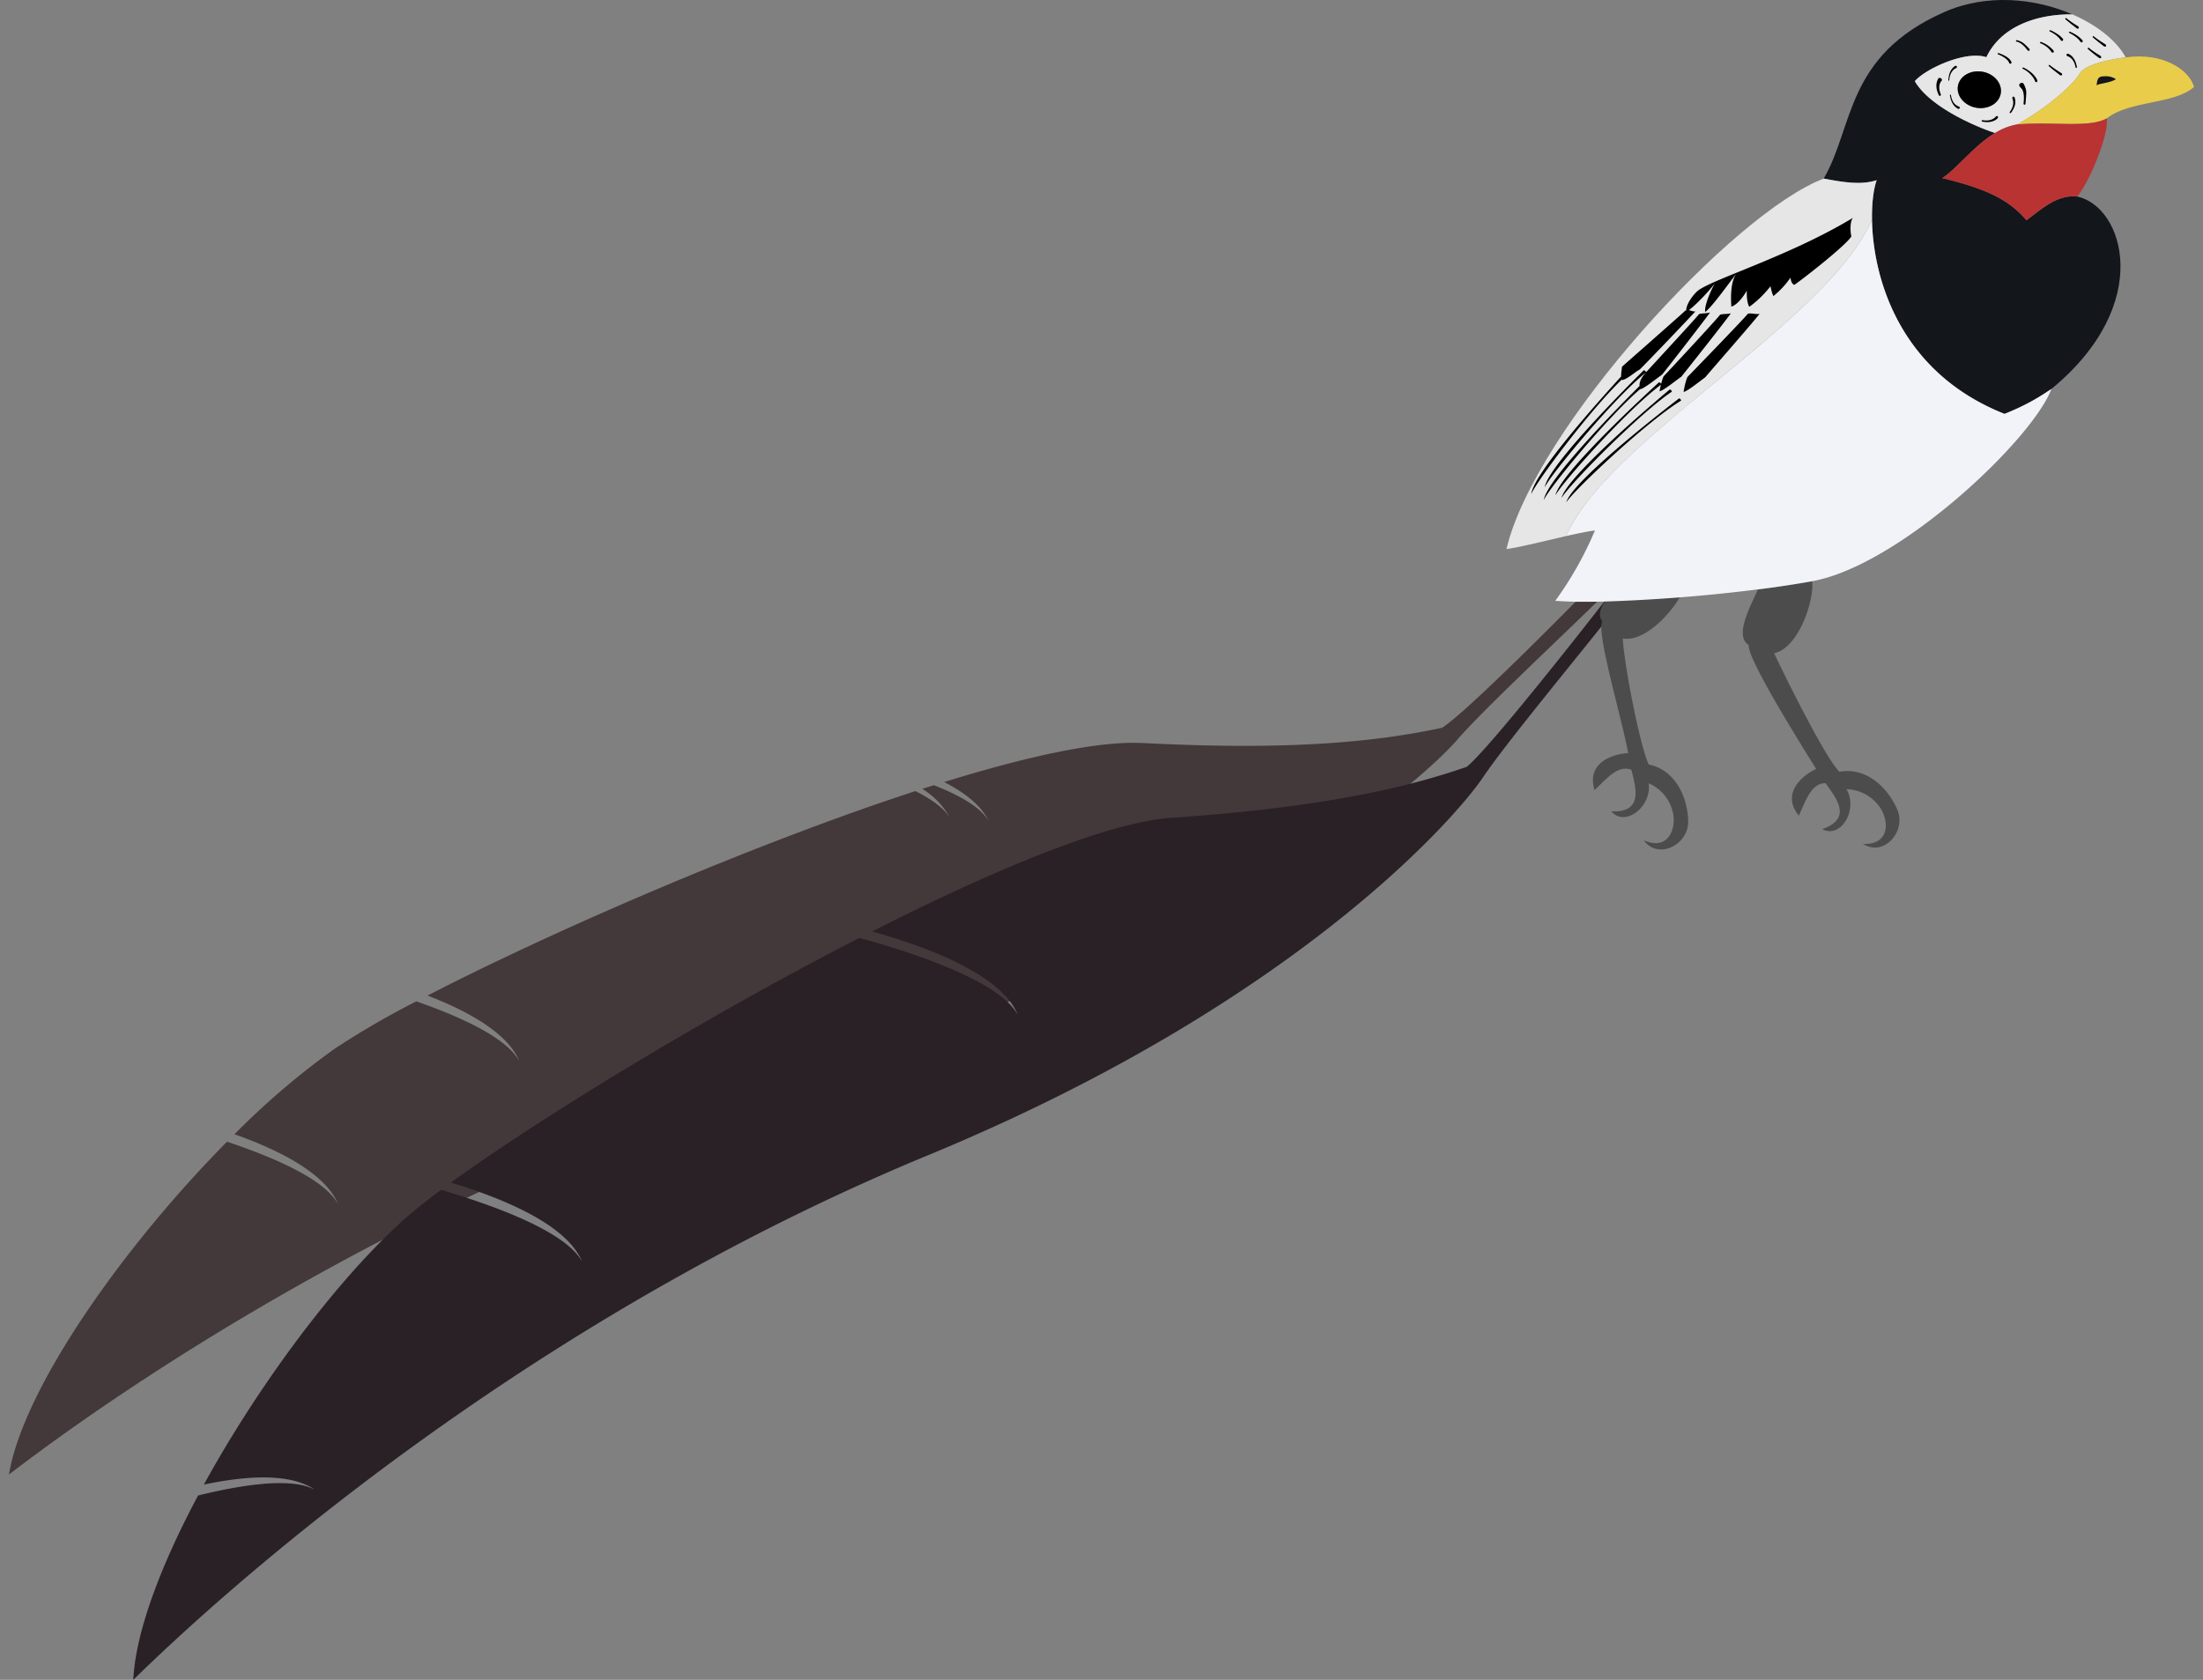
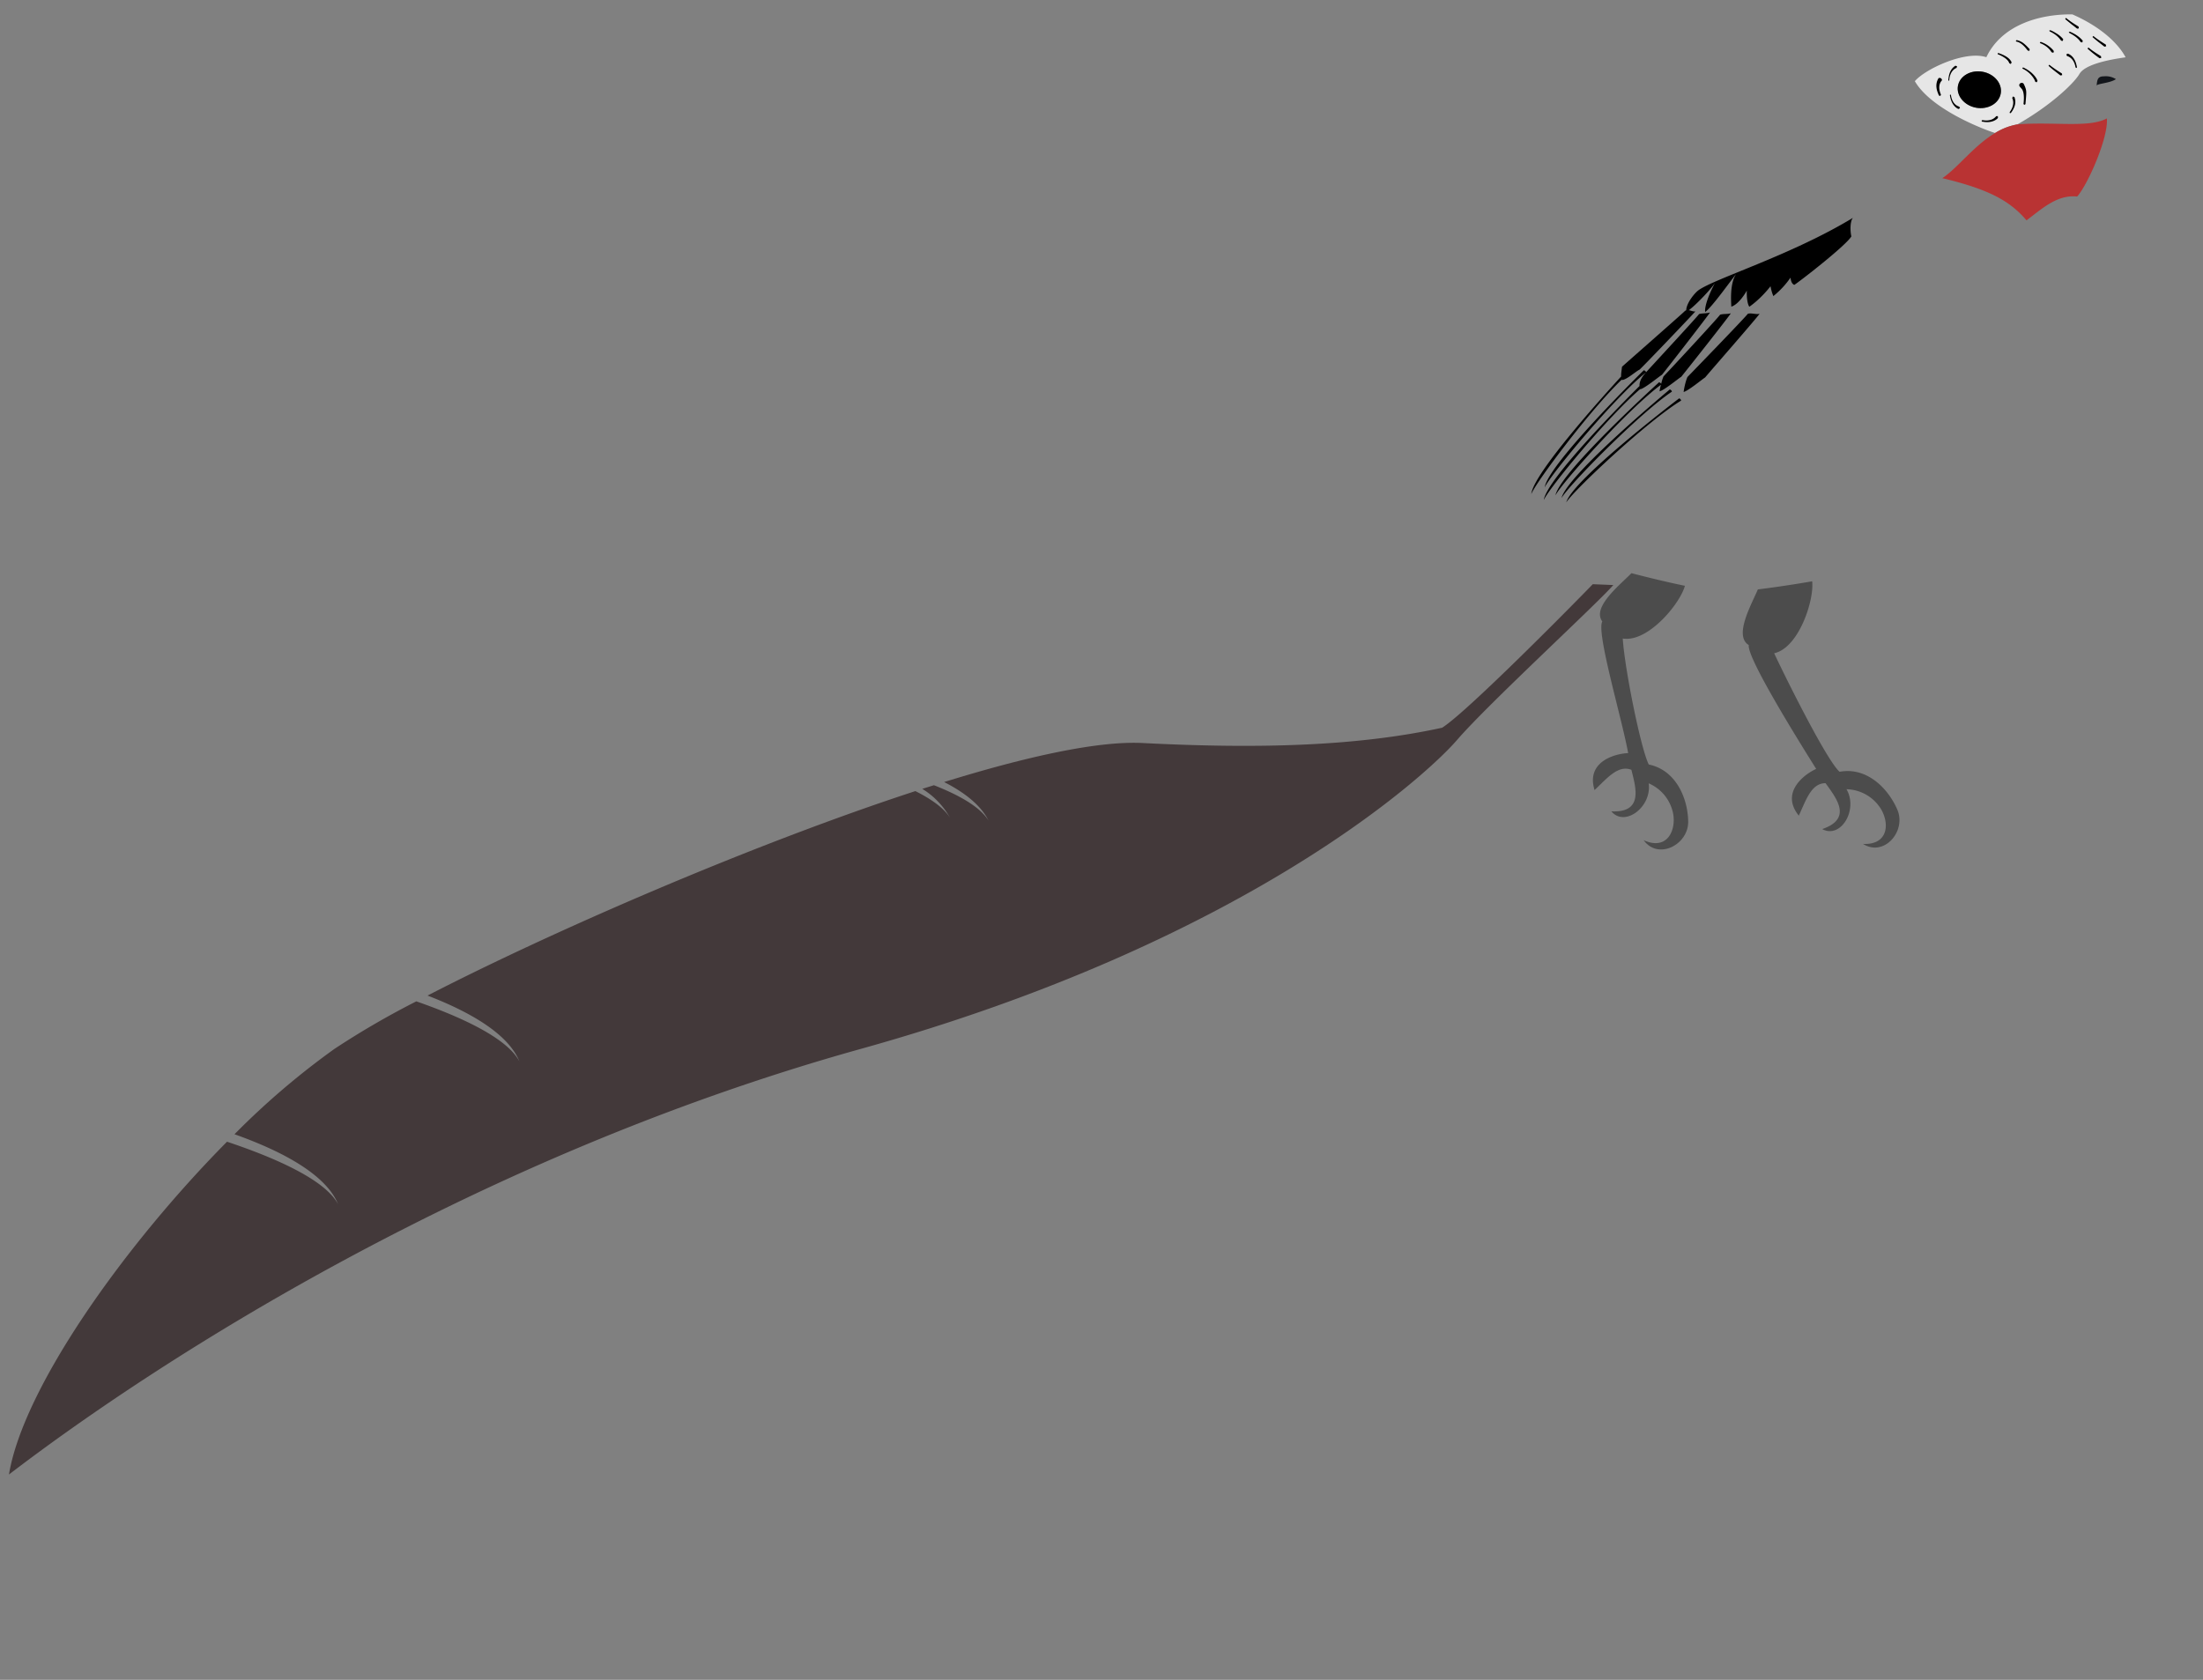
<svg xmlns="http://www.w3.org/2000/svg" width="236" height="180" fill="none">
  <rect width="100%" height="100%" fill="#808080" stroke="none" />
  <path fill="#43393A" fill-rule="evenodd" d="M101.14 83.8c8.87-2.75 16.53-4.43 21.29-4.18 12.34.63 22.91.36 32.06-1.64 2.66-1.67 14-13.17 16.14-15.38l2.2.09c-1.96 2.22-13.4 12.73-16.74 16.6-3.33 3.87-22.76 21.65-63.86 33.1C51.13 123.84 17.35 145.45.96 158c1.54-9.3 12.34-24.52 23.36-35.66 4.97 1.66 10.5 4.03 11.9 6.7-1.32-3.24-6.12-5.73-11.1-7.5a83 83 0 0 1 10.7-9.14 89.41 89.41 0 0 1 8.78-5.1c4.73 1.65 9.7 3.9 11.04 6.43-1.21-2.97-5.33-5.31-9.84-7.05C59 99.87 80.46 90.52 98.06 84.77c1.7.85 3.04 1.8 3.7 2.84a8.46 8.46 0 0 0-2.96-3.08l1.25-.39c2.7 1.06 4.94 2.32 5.84 3.78-.81-1.63-2.55-3-4.75-4.12Z" clip-rule="evenodd" />
-   <path fill="#2A2126" fill-rule="evenodd" d="M21.84 159.08c5.45-9.93 12.98-20.23 19.71-26.78.63-.62 1.25-1.2 1.87-1.75.98-.86 2.27-1.9 3.83-3.05 5.48 1.61 13.39 4.44 15.11 7.71-1.57-3.89-8.16-6.7-14.06-8.49 9.48-6.87 27.17-17.7 43.77-26.22 5.37 1.47 15.04 4.58 16.96 8.24-1.72-4.23-9.37-7.18-15.6-8.93 13.05-6.63 25.26-11.7 32.05-12.18 8.51-.58 16.12-1.5 22.93-3.01a77.99 77.99 0 0 0 8.72-2.45c2.43-1.98 12.84-15.26 14.73-17.71l1.8-.06c-1.7 2.44-11.93 14.63-14.78 18.88-2.85 4.24-20.02 24.21-59.44 40.5C60 140.06 29.05 165.56 14.28 180c.24-5.11 2.95-12.28 6.94-19.75 4.79-1.18 10.07-1.97 12.52-.61-2.6-1.8-7.24-1.54-11.9-.56Z" clip-rule="evenodd" />
  <path fill="#4C4C4C" fill-rule="evenodd" d="M194.56 82.39c-2.03-3.24-7.43-11.93-7.22-13.27-1.66-1 .36-4.47.97-5.96 2.07-.26 4.04-.56 5.81-.87h.01c.24 1.96-1.4 7.12-4.07 7.71 1.4 2.99 5.68 11.55 7.01 12.7 2.92-.54 5.2 1.77 6.19 4.07.98 2.3-1.43 5.09-3.68 3.66 2.6.12 2.88-2.02 1.97-3.66a4.46 4.46 0 0 0-3.74-2.2c1.28 2.23-.63 5.35-2.6 4.27 3.18-1.09 1.6-3.18.5-4.72l-.15-.2c-1.53.02-2.06 1.76-2.86 3.48-2.02-2.5.62-4.46 1.87-5.01ZM174.42 80.7c-.68-3.76-3.44-12.94-2.77-14.11-1.16-1.54 2-4 3.12-5.17 2.02.52 3.97.99 5.72 1.35h.01c-.51 1.91-3.96 6.1-6.66 5.65.21 3.3 1.97 11.94 2.79 13.5 2.9.6 4.17 3.59 4.22 6.08.06 2.5-3.21 4.2-4.77 2.03 2.36 1.08 3.42-.8 3.19-2.66a4.45 4.45 0 0 0-2.65-3.43c.35 2.54-2.58 4.72-4 3 3.35.16 2.66-2.37 2.21-4.2l-.06-.25c-1.43-.55-2.57.87-3.95 2.17-.95-3.07 2.23-3.91 3.6-3.96Z" clip-rule="evenodd" />
-   <path fill="#13161B" fill-rule="evenodd" d="M222.52 21.06c4.97 1.05 8.32 11.5-2.76 20.62-.98.65-2.45 1.65-5.03 2.67-11.34-4.5-14.1-14.7-14.19-20.83-.03-1.9.2-3.4.5-4.21-1.67.54-3.54.23-5.67-.18 3.24-5.55 2.3-13.14 12.9-17.83 4.58-2.03 9.79-1.48 13.73.24-3.62-.05-7.6 1.18-9.2 4.59-2.26-.75-6.58 1.27-7.68 2.57 1.81 3.1 7.66 5.27 8.6 5.55-2.3 1.38-4.07 3.82-5.65 4.83 4.99 1.2 7.27 2.46 9.02 4.52 1.57-1.15 3.25-2.78 5.43-2.54Z" clip-rule="evenodd" />
  <path fill="#E6E6E6" fill-rule="evenodd" d="M222 1.54c2.67 1.16 4.76 2.84 5.71 4.6-1.32.19-4.3.66-4.95 1.79-.66 1.12-3.34 3.55-6.65 5.4a6.7 6.7 0 0 0-2.38.92c-.95-.28-6.8-2.45-8.6-5.55 1.1-1.3 5.4-3.32 7.66-2.57 1.62-3.41 5.6-4.63 9.21-4.59Zm-9.6 6.15c-1.25-.23-2.44.44-2.65 1.5-.2 1.06.68 2.12 1.94 2.35 1.26.23 2.45-.44 2.64-1.5.2-1.06-.66-2.11-1.92-2.35Z" clip-rule="evenodd" />
-   <path fill="#E9CC4A" fill-rule="evenodd" d="M227.71 6.15c3.99-.57 6.82 1.32 7.33 3.17-2.17 1.9-6.88 1.41-9.35 3.37-1.88 1.05-5.7.32-9.58.64 3.31-1.85 6-4.28 6.65-5.4.65-1.13 3.63-1.6 4.95-1.78Z" clip-rule="evenodd" />
  <path fill="#B93333" fill-rule="evenodd" d="M225.7 12.69c.19 2.02-2.04 7.1-3.18 8.37-2.18-.24-3.86 1.4-5.43 2.55-1.75-2.07-4.03-3.33-9.02-4.52 1.58-1.02 3.36-3.46 5.66-4.84a6.7 6.7 0 0 1 2.38-.92c3.89-.31 7.7.4 9.58-.64Z" clip-rule="evenodd" />
-   <path fill="#E6E6E6" fill-rule="evenodd" d="M167.78 57.44c-2.21.5-4.76 1.16-6.4 1.4 3.06-12.97 24.33-36.07 33.99-39.7 2.13.4 4 .71 5.67.17-.3.82-.53 2.32-.5 4.22-4.76 11.02-28.27 23.47-32.76 33.91Z" clip-rule="evenodd" />
-   <path fill="#F2F3F8" fill-rule="evenodd" d="M188.3 63.16a178.37 178.37 0 0 1-16.44 1.3c-1.11.02-2.14.03-3.07.02-.82-.02-1.54-.05-2.18-.1a37.38 37.38 0 0 0 4.25-7.54c-.8.1-1.88.33-3.08.6 4.5-10.44 28-22.89 32.76-33.91.1 6.11 2.85 16.33 14.2 20.82 2.57-1.02 4.04-2.02 5.02-2.67-2.03 5.42-16.28 18.92-25.63 20.6h-.01c-1.77.32-3.74.62-5.81.88Z" clip-rule="evenodd" />
  <path fill="#13161B" fill-rule="evenodd" d="M224.6 9.2c.07-.65.1-1.02.78-1.02a2 2 0 0 1 1.29.3c-.64.45-2.08.47-2.08.72Z" clip-rule="evenodd" />
  <path fill="#000" d="M211.68 11.54c1.27.23 2.45-.44 2.65-1.5.2-1.07-.67-2.12-1.94-2.35-1.26-.23-2.44.44-2.64 1.5-.2 1.06.67 2.11 1.93 2.35Z" />
  <path fill="#000" fill-rule="evenodd" d="M176.34 39.9c-3.32 2.63-10.2 10.91-10.86 12.32.39-2.54 10.62-12.55 10.62-12.55s.2.06.24.22Zm-.7 1.46c-.03-.35.12-.77.5-1.24.04-.03.1-.11.2-.23 1.02-1.13 5.43-5.88 5.68-6.24.41-.1.81-.05 1.17-.17-.33.51-4.64 6.06-5.15 6.68-.34.21-1.85 1.46-2.32 1.55v-.03c-3.49 3-9.73 10.55-10.34 11.9.34-2.27 8.47-10.44 10.26-12.22Zm-1.97-1.01c-.02-.17.01-.4.09-1.05.32-.3 6.34-5.58 6.69-5.93.06-.07.13-.1.19-.13.02-.75.85-1.77 1.26-2.1 1.65-1.26 9.95-3.76 16.6-7.8-.34.39-.29 1.51-.17 1.99-.58 1-5.65 4.92-6.12 5.2-.2-.11-.34-.28-.4-.78a9.26 9.26 0 0 1-1.84 1.98c-.1-.28-.18-.44-.3-1.06-.3.4-1.19 1.45-2.27 2.2-.15-.21-.3-.79-.27-1.73-.23.42-.91 1.48-1.66 1.72-.01-.42-.2-2.45.52-3.5-.5.6-2.58 3.55-3.32 4.07-.07-.39.17-1.46 1.07-3.15-.28.5-1.86 2.23-2.82 2.96.24.04.49.17.7.13-.39.45-5.4 5.7-5.98 6.24-.37.16-1.4 1.1-1.88 1.11-.02-.02-.02-.04-.02-.05-3.35 3.21-9.15 10.92-9.7 12.27.24-2.25 7.79-10.59 9.63-12.6Zm4.29.77c.07-.31.16-.59.25-.79.46-.47 5.77-6.19 6.05-6.6.33-.13.8-.04 1.16-.16-.32.51-4.81 6.19-5.31 6.8-.35.22-1.86 1.47-2.33 1.56.04-.24.09-.48.15-.7-3.46 2.54-10.6 10.48-11.3 11.85.5-2.52 11.1-12.12 11.1-12.12s.15.05.23.16Zm9.3-7.5c.36-.11.88.11 1.24 0-.33.5-5.32 6.2-5.83 6.82-.34.22-1.85 1.47-2.31 1.56.09-.63.25-1.24.41-1.6.46-.47 6.2-6.39 6.48-6.79Zm-8.39 8.1s.23.09.23.25c-3.52 2.36-11.07 10.05-11.82 11.4.59-2.5 11.6-11.64 11.6-11.64Zm1.01.96s.21.09.21.25c-3.62 2.2-11.48 9.58-12.3 10.9.7-2.48 12.1-11.15 12.1-11.15ZM216.87 11.25c-.01-.05-.08-.06-.1-.1 0-.04.16-1.08-.14-1.56-.09-.13-.27-.31-.27-.32-.02-.06-.06-.13-.05-.2l.12-.16c.06-.01.13-.04.18-.03.16.03.15.05.23.2.28.62.26.7.15 1.95-.01.12 0 .12-.02.13-.03.06-.07.03-.1.09Zm-4.6 1.69.09-.07c.04-.01.94.24 1.48-.41.02-.02.02 0 .19-.02-.02.07.02.13 0 .2l-.07.08c-.48.42-1.14.4-1.55.32h-.08c-.02-.03-.02-.08-.06-.1Zm-3.5-4.28-.05-.05s0-.14.03-.29c.1-.8.49-1.12.7-1.26l.03-.02c.06.02.11.05.18.06l-.06.18s-.7.2-.78 1.3v.03l-.05.05Zm-.9 1.63c-.04-.03-.1-.02-.15-.05 0 0-.08-.15-.11-.26-.05-.11-.37-.85.02-1.53.08-.15.13-.1.3-.07l.1.13c.02.13-.03.13-.1.23-.41.6 0 1.4 0 1.4-.02.06-.06.1-.06.15Zm1.06-.16c.02.02.05.02.06.04.02.02.07 1.01.9 1.26l.08.17c-.07.02-.12.06-.18.08l-.17-.1c-.55-.38-.68-1.05-.73-1.36v-.03c0-.02.03-.04.04-.06Zm6.38 2a.25.25 0 0 1-.02-.1c0-.04.63-.76.27-1.52l.07-.17c.06.03.12.03.18.07l.02.09c.2.6-.1 1.18-.37 1.55-.03.02-.03.05-.05.06-.04.02-.07 0-.1.01Zm7.13-4.84-.09-.06c-.02-.03-.1-.97-.91-1.23-.02 0-.01-.01-.09-.17.06-.02.12-.07.18-.08l.09.04c.57.28.78.89.86 1.34 0 .02.03.05.02.07 0 .03-.04.05-.06.09Zm-2.91-4.02.13-.03s.3.12.57.3c.1.05.47.27.77.63l.02.03c0 .07-.04.13-.03.19-.06-.02-.13-.01-.18-.03-.04 0-.27-.53-1.18-.97l-.04-.01c-.03-.03-.04-.08-.06-.11Zm2.1.15.12-.02s.36.15.67.35c.1.07.43.28.67.58l.03.02c-.01.07-.04.13-.04.2l-.18-.04c-.03 0-.22-.47-1.18-.96l-.03-.02-.07-.1ZM214 5.72c.03 0 .05-.04.08-.04l.27.1c.52.21.96.48 1.13.87l.02.04-.09.17c-.05-.04-.12-.05-.16-.09-.03-.01-.03-.44-1.15-.93-.02 0-.05 0-.07-.02-.03-.03-.01-.08-.03-.1Zm1.94-1.36c.04-.01.06-.04.1-.06 0 0 .24.03.53.2.02 0 .35.2.8.71.03.02.05.04.06.07 0 .06-.03.12-.02.18-.07-.02-.15-.03-.2-.06-.02 0-.52-.8-1.17-.94h-.03l-.07-.1Zm3.5 2.69c.05-.02.06-.1.1-.11 0 0 .31.27 1.07.76l.27.17.04.18c-.07 0-.13.04-.2.03l-.55-.43c-.38-.29-.6-.49-.72-.6Zm-.92-2.51c.03 0 .06-.04.1-.05 0 0 .37.12.7.34.08.06.4.26.67.6 0 .02.02.03.03.04 0 .06-.04.13-.04.19l-.2-.06c-.02 0-.28-.59-1.18-.96h-.04l-.04-.1Zm-1.88 2.73c.03 0 .07-.03.1-.04 0 0 .44.18.86.54.6.53.67.9.67.91-.03.05-.08.1-.1.15-.05-.04-.12-.06-.16-.1 0 0 0-.1-.13-.3-.2-.34-.6-.78-1.16-1.05l-.03-.01c-.03-.03-.02-.07-.05-.1Zm4.59-5.23c.05-.03.05-.1.1-.12 0 0 .3.28 1.07.76l.27.17.03.2c-.06-.01-.12.02-.18.02-.01 0-.5-.4-.56-.43l-.73-.6Zm2.93 1.92c.04-.02.05-.09.1-.1 0 0 .3.27 1.06.75l.27.17.04.18c-.06 0-.13.04-.19.04l-.55-.43c-.39-.3-.6-.5-.73-.6Zm-.53 1.24c.05-.02.05-.09.1-.11 0 0 .3.28 1.07.76l.27.17.03.19c-.07 0-.12.03-.18.03a13.4 13.4 0 0 1-1.3-1.04Z" clip-rule="evenodd" />
</svg>